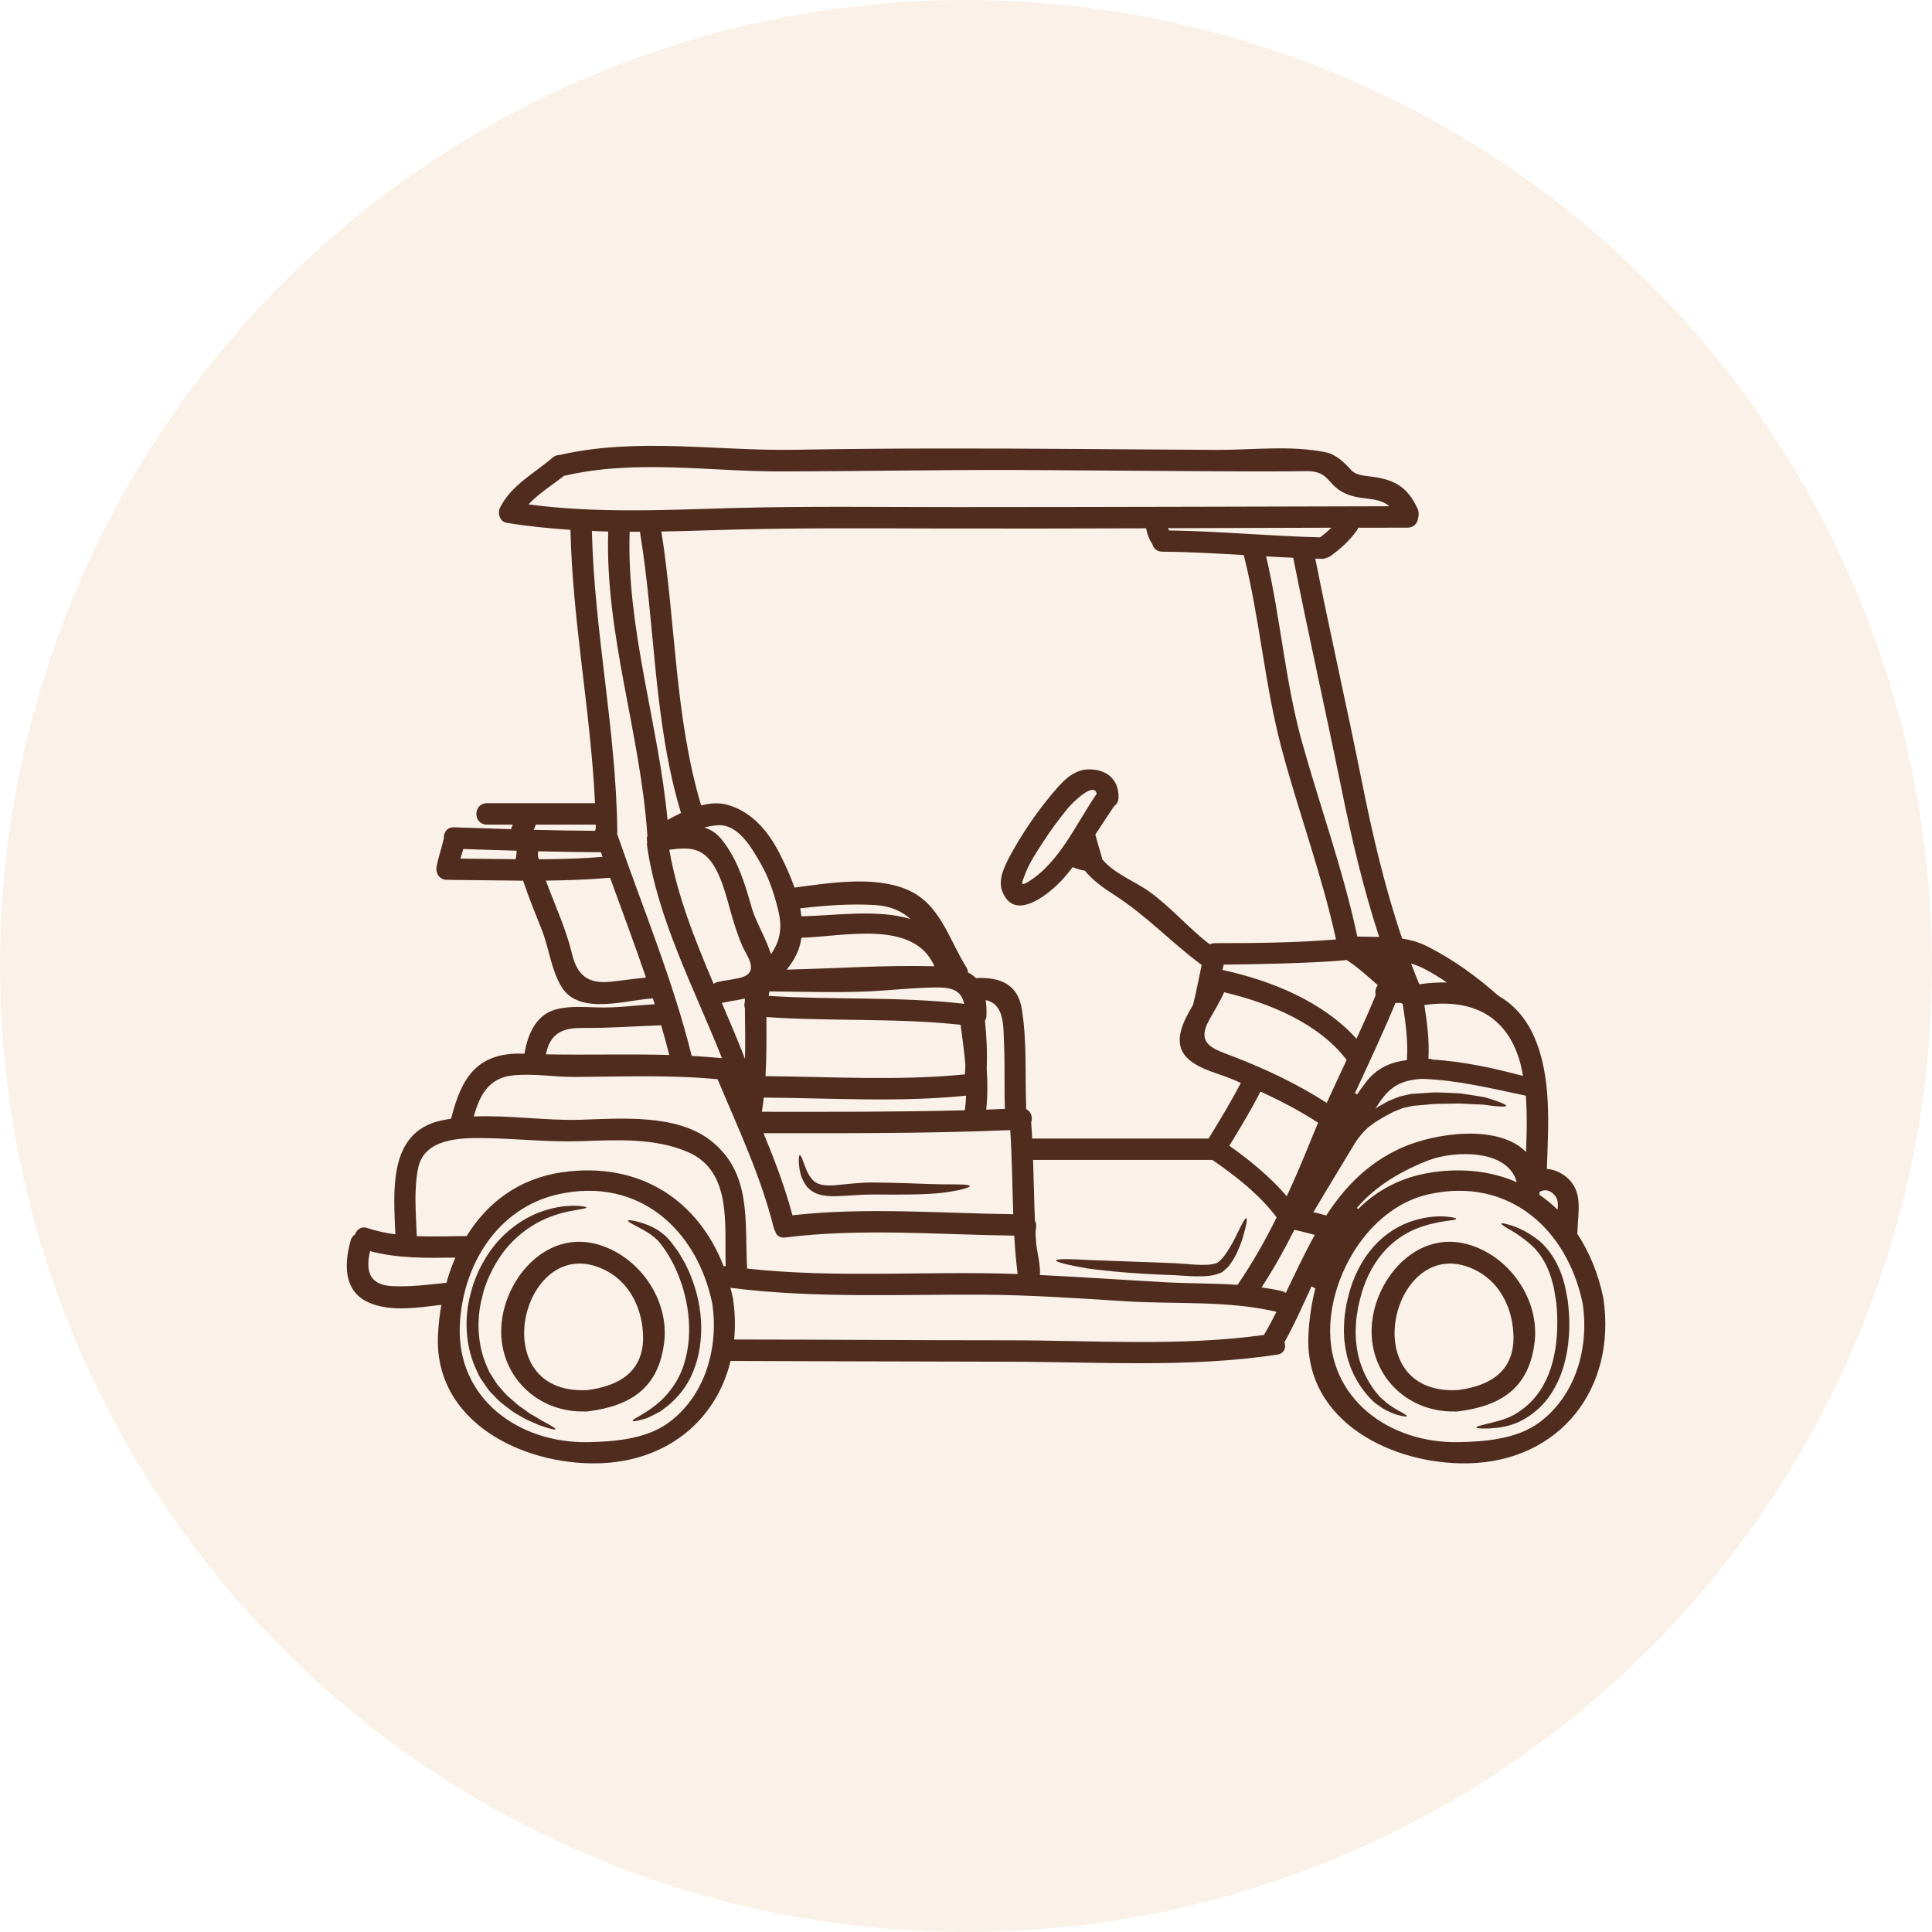
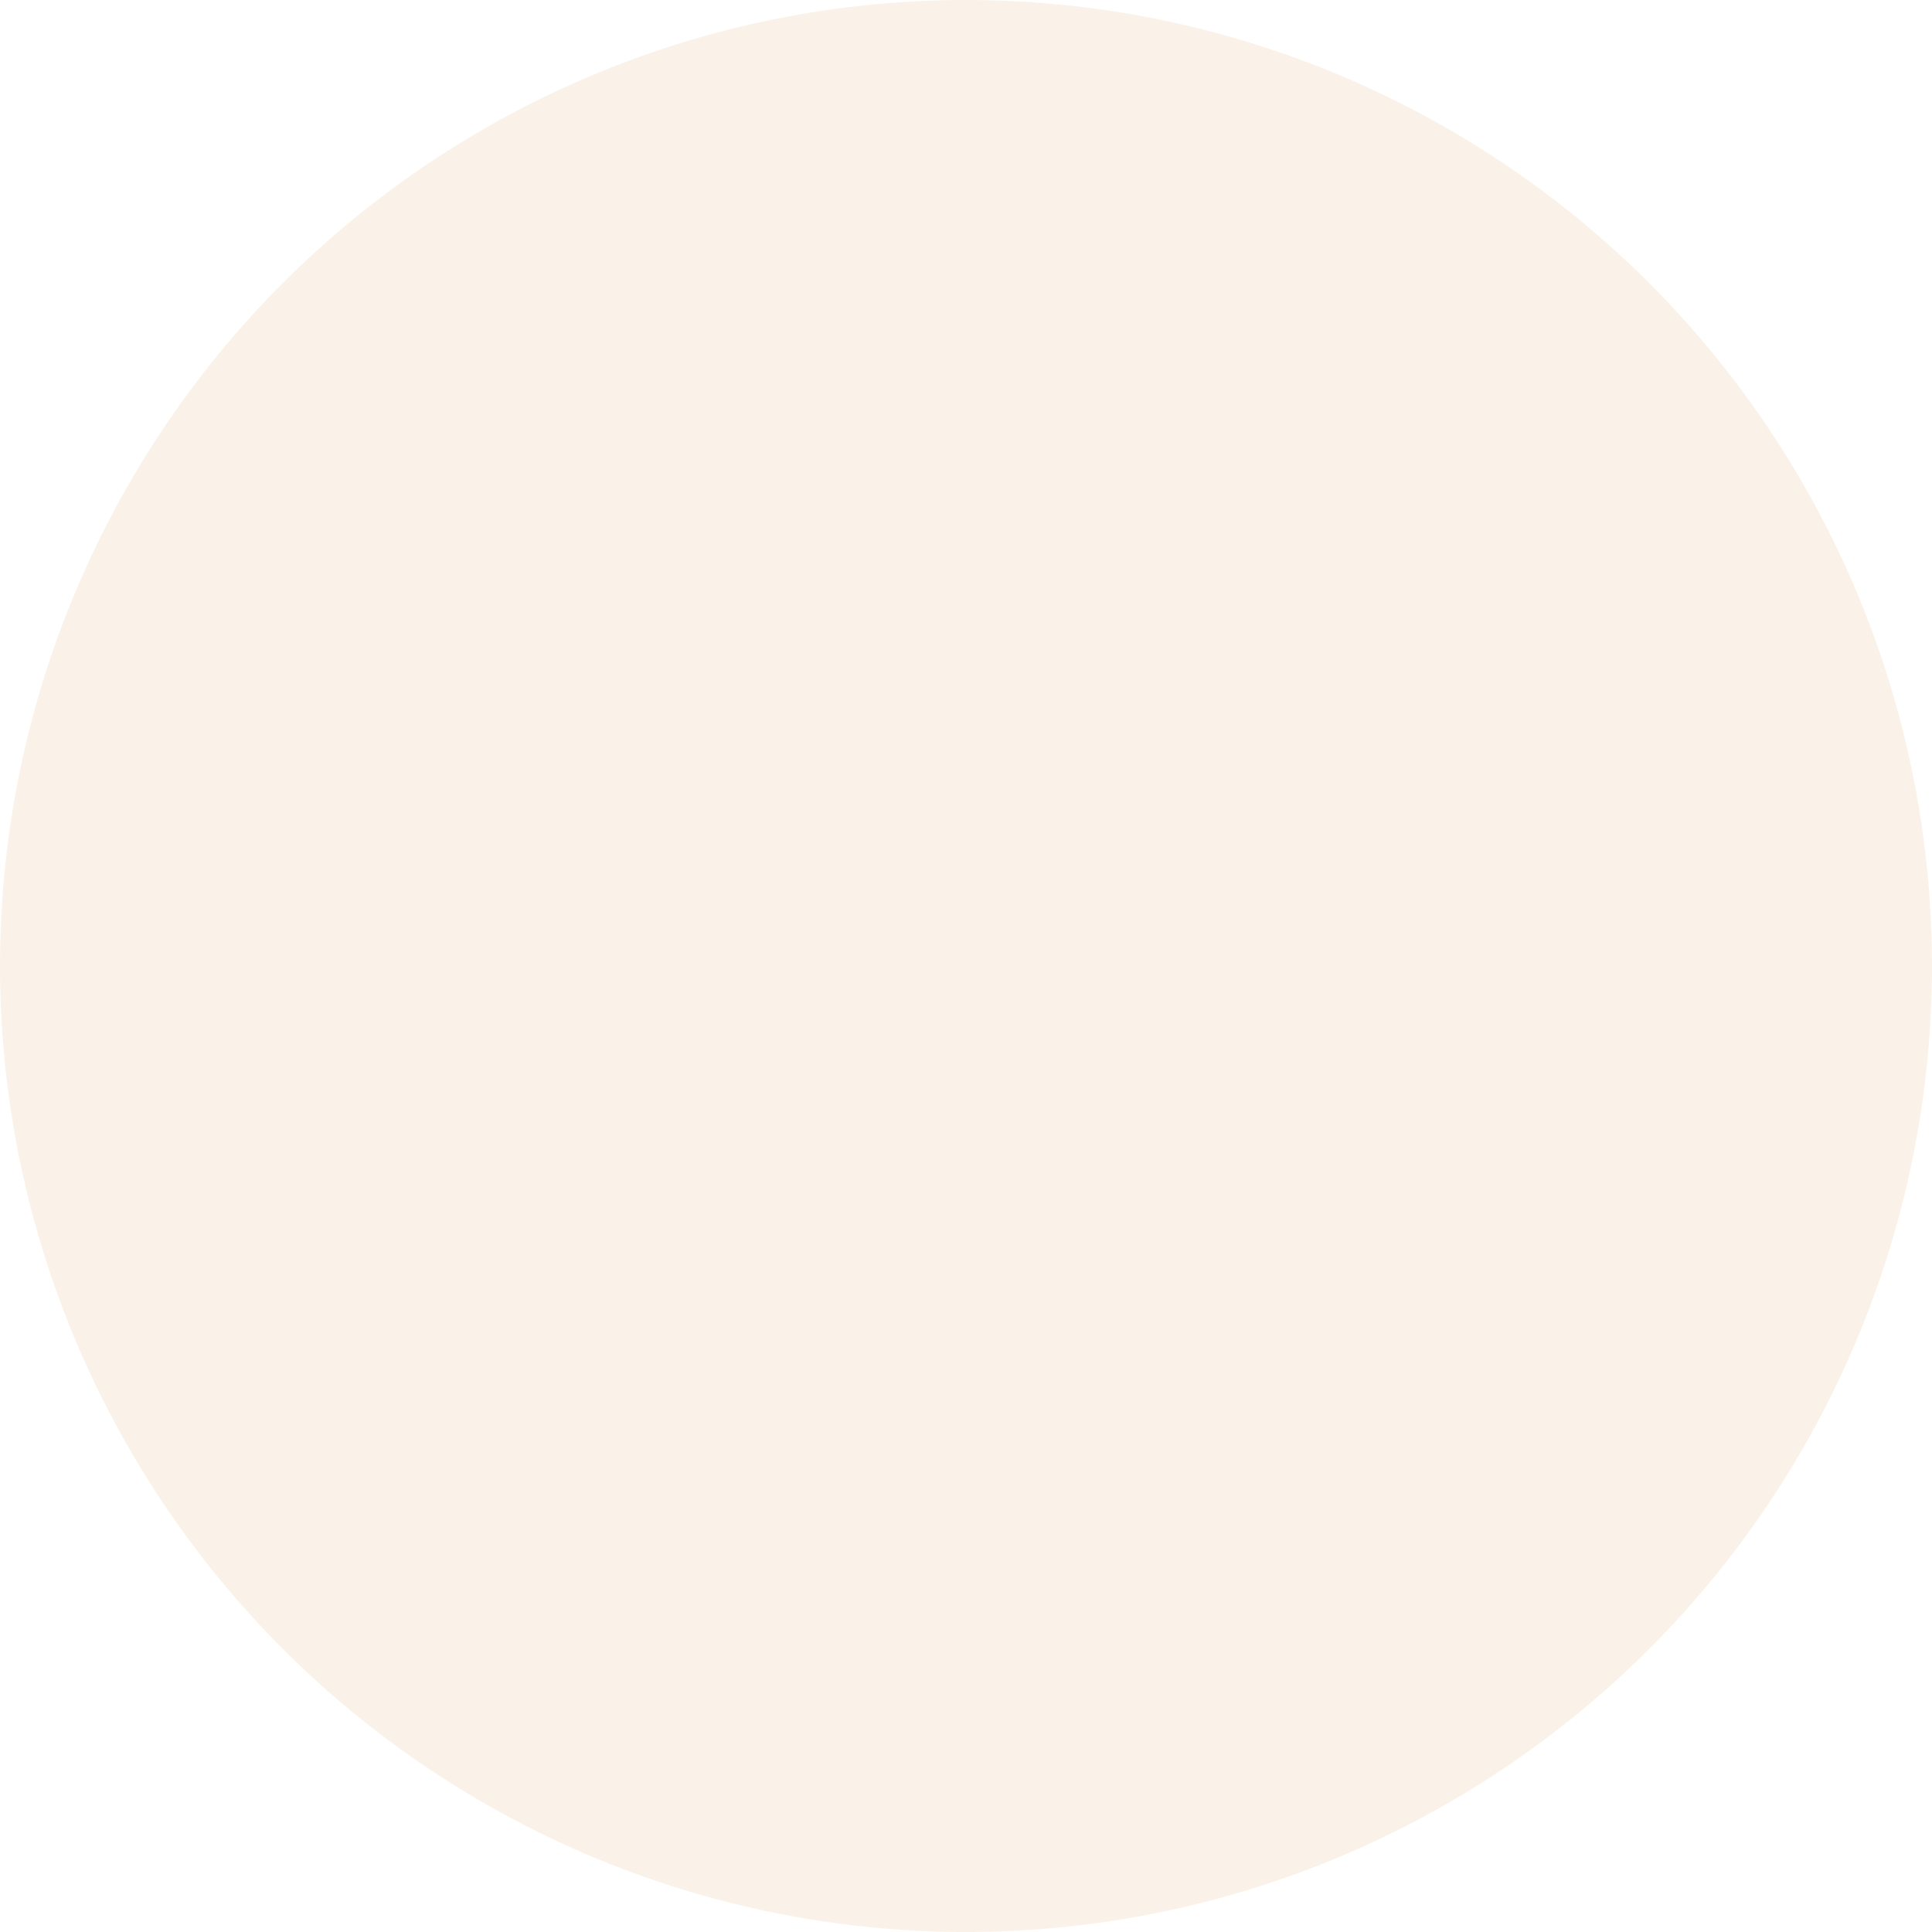
<svg xmlns="http://www.w3.org/2000/svg" width="78" height="78" viewBox="0 0 78 78" fill="none">
  <circle opacity="0.2" cx="39" cy="39" r="39" fill="#E8C190" />
  <g clip-path="url(#clip0_713_1910)">
-     <path d="M64.73 52.397C65.282 56.047 62.987 59.008 59.258 59.079C56.258 59.137 52.666 57.427 52.824 53.912C52.853 53.267 52.949 52.629 53.104 52.012C53.049 51.992 52.995 51.965 52.949 51.934C52.603 52.693 52.265 53.461 51.857 54.188C51.928 54.402 51.857 54.645 51.571 54.688C48.005 55.234 44.229 54.976 40.626 54.976C37.045 54.972 30.049 54.946 29.495 54.944C28.919 57.334 26.926 59.025 24.118 59.079C21.116 59.137 17.525 57.427 17.682 53.912C17.7 53.497 17.748 53.085 17.818 52.68C16.855 52.794 15.755 52.979 14.871 52.579C13.852 52.114 13.898 51.006 14.159 50.075C14.191 49.961 14.259 49.883 14.336 49.833C14.402 49.641 14.583 49.496 14.834 49.58C15.205 49.704 15.58 49.782 15.96 49.833C15.898 48.112 15.65 45.723 17.795 45.242C17.934 45.21 18.074 45.187 18.213 45.164C18.627 43.502 19.267 42.465 21.154 42.541C21.159 42.543 21.166 42.543 21.174 42.543C21.309 41.73 21.655 40.905 22.562 40.723C23.069 40.619 23.544 40.654 24.057 40.67C24.856 40.703 25.641 40.588 26.434 40.545C26.407 40.463 26.382 40.382 26.356 40.301C26.333 40.305 26.313 40.311 26.29 40.315C25.241 40.379 23.384 40.999 22.674 39.847C22.251 39.155 22.17 38.292 21.873 37.539C21.612 36.881 21.344 36.226 21.119 35.556C20.13 35.55 19.141 35.53 18.152 35.523C18.132 35.523 18.116 35.521 18.097 35.518C18.04 35.526 17.983 35.523 17.93 35.51C17.689 35.444 17.581 35.207 17.628 34.977C17.7 34.598 17.834 34.236 17.915 33.862C17.915 33.859 17.915 33.856 17.919 33.853C17.902 33.626 18.036 33.389 18.334 33.401C19.1 33.426 19.866 33.452 20.631 33.475C20.638 33.449 20.65 33.424 20.658 33.398C20.676 33.363 20.689 33.325 20.704 33.292H19.665C19.088 33.292 19.088 32.427 19.665 32.427H24.022C23.85 28.735 23.112 25.09 23.031 21.39C22.17 21.335 21.313 21.248 20.454 21.107C20.165 21.061 20.079 20.698 20.198 20.473C20.666 19.569 21.563 19.119 22.312 18.474C22.404 18.396 22.505 18.368 22.603 18.368C22.606 18.368 22.606 18.365 22.611 18.365C25.731 17.65 28.951 18.216 32.113 18.158C35.896 18.092 39.679 18.1 43.46 18.126C45.352 18.138 47.242 18.155 49.134 18.163C50.56 18.169 52.123 17.969 53.527 18.262C53.944 18.346 54.282 18.681 54.558 18.985C54.765 19.211 55.18 19.211 55.522 19.263C56.39 19.402 56.857 19.732 57.231 20.536C57.284 20.652 57.292 20.803 57.249 20.928C57.226 21.125 57.085 21.3 56.822 21.304C56.154 21.304 55.494 21.304 54.832 21.305C54.821 21.343 54.806 21.378 54.783 21.413C54.48 21.833 54.115 22.167 53.691 22.466C53.653 22.493 53.61 22.51 53.567 22.518C53.509 22.548 53.443 22.564 53.365 22.561C53.276 22.559 53.187 22.556 53.101 22.553C53.694 25.536 54.371 28.504 54.968 31.486C55.411 33.705 55.901 35.806 56.609 37.895C56.961 37.946 57.305 38.044 57.661 38.226C58.683 38.75 59.616 39.423 60.477 40.187V40.191C61.088 40.538 61.597 41.08 61.938 41.855C62.654 43.49 62.51 45.429 62.451 47.195C62.714 47.212 62.978 47.311 63.216 47.503C63.939 48.082 63.704 48.905 63.686 49.709C63.686 49.744 63.683 49.775 63.675 49.805C64.167 50.548 64.526 51.418 64.73 52.397ZM62.128 57.442C63.632 56.34 64.163 54.385 63.896 52.625C63.281 49.638 60.924 47.498 57.687 48.214C55.385 48.725 53.807 51.259 53.706 53.504C53.574 56.479 56.103 58.279 58.893 58.224C59.953 58.204 61.238 58.095 62.128 57.442ZM62.886 48.839C62.901 48.656 62.912 48.454 62.803 48.302C62.614 48.045 62.361 47.992 62.155 48.123C62.155 48.159 62.155 48.198 62.151 48.237C62.413 48.416 62.657 48.618 62.886 48.839ZM61.639 45.328C61.639 44.989 61.63 44.632 61.604 44.236C60.224 43.948 58.857 43.606 57.424 43.556C56.399 43.611 56.01 43.987 55.529 44.756C55.61 44.701 55.691 44.648 55.782 44.603C55.912 44.534 56.022 44.456 56.177 44.402C56.248 44.37 56.324 44.34 56.399 44.312C56.473 44.279 56.548 44.254 56.617 44.243L56.827 44.197L56.931 44.173L56.958 44.17L56.986 44.165H56.993L57.006 44.162L57.059 44.159C57.203 44.15 57.343 44.139 57.482 44.13C57.623 44.122 57.758 44.112 57.891 44.104C58.023 44.102 58.155 44.111 58.283 44.112C58.539 44.125 58.779 44.127 59.005 44.15C59.234 44.185 59.444 44.216 59.636 44.246C59.732 44.263 59.824 44.278 59.907 44.293C59.993 44.309 60.069 44.337 60.14 44.359C60.284 44.403 60.408 44.445 60.507 44.481C60.707 44.557 60.815 44.612 60.805 44.646C60.8 44.678 60.679 44.683 60.466 44.666C60.358 44.658 60.229 44.643 60.081 44.623C60.004 44.613 59.925 44.6 59.841 44.593C59.758 44.592 59.67 44.589 59.579 44.585C59.394 44.574 59.192 44.565 58.981 44.554C58.764 44.549 58.527 44.562 58.283 44.562C58.162 44.565 58.035 44.562 57.907 44.57C57.781 44.582 57.652 44.593 57.518 44.605C57.386 44.617 57.251 44.628 57.117 44.64L57.064 44.643L57.052 44.646L57.032 44.648L56.93 44.671L56.718 44.718C56.644 44.729 56.586 44.752 56.531 44.779L56.359 44.848C56.247 44.881 56.127 44.962 56.013 45.017C55.898 45.072 55.788 45.144 55.679 45.21C55.625 45.245 55.57 45.277 55.517 45.308C55.471 45.343 55.423 45.377 55.377 45.412C55.327 45.45 55.277 45.485 55.229 45.521C55.191 45.559 55.157 45.594 55.12 45.631C55.046 45.697 54.976 45.778 54.912 45.862C54.846 45.94 54.786 46.023 54.732 46.107C54.728 46.112 54.725 46.112 54.723 46.118C54.158 47.06 53.584 47.992 53.026 48.939C53.198 48.982 53.372 49.021 53.544 49.071C54.273 47.953 55.188 46.974 56.566 46.348C57.914 45.738 60.486 45.366 61.609 46.507C61.624 46.109 61.639 45.728 61.639 45.328ZM61.488 43.439C61.463 43.292 61.433 43.145 61.399 43.001C60.896 41.014 59.437 40.3 57.505 40.576C57.618 41.299 57.712 42.02 57.669 42.748H57.687C57.747 42.748 57.798 42.759 57.844 42.777C59.083 42.857 60.287 43.116 61.488 43.439ZM61.235 47.728C60.878 46.388 58.733 46.443 57.681 46.843C56.617 47.25 55.552 47.868 54.799 48.745C54.794 48.757 54.786 48.765 54.778 48.776C54.798 48.783 54.818 48.796 54.837 48.808C55.603 48.042 56.601 47.506 57.839 47.328C59.111 47.144 60.256 47.301 61.235 47.728ZM57.3 39.737C57.677 39.683 58.053 39.656 58.418 39.666C58.124 39.468 57.824 39.279 57.514 39.119C57.327 39.023 57.148 38.957 56.969 38.899C57.074 39.178 57.184 39.458 57.3 39.737ZM56.799 42.799C56.854 42.04 56.748 41.291 56.632 40.536C56.609 40.521 56.586 40.507 56.566 40.492H56.338C55.831 41.719 55.261 42.923 54.702 44.137C54.733 44.15 54.763 44.165 54.791 44.18C54.904 44.021 55.016 43.862 55.132 43.71C55.587 43.108 56.151 42.883 56.799 42.799ZM56.073 20.439C56.08 20.439 56.084 20.439 56.091 20.435C55.56 19.995 54.864 20.255 54.158 19.842C53.584 19.508 53.62 19.008 52.732 19.021C52.098 19.03 51.467 19.033 50.833 19.033C47.619 19.025 44.404 18.99 41.19 18.975C37.975 18.963 34.761 19.028 31.546 19.033C28.648 19.039 25.699 18.543 22.838 19.197C22.82 19.203 22.796 19.203 22.775 19.207C22.295 19.589 21.749 19.918 21.336 20.364C24.115 20.733 26.915 20.586 29.712 20.508C32.667 20.43 35.631 20.473 38.587 20.473C43.754 20.473 53.337 20.447 56.073 20.439ZM55.54 40.176C55.509 40.037 55.535 39.885 55.626 39.775C55.218 39.418 54.821 39.049 54.363 38.755C54.348 38.758 54.333 38.765 54.32 38.765C52.91 38.899 50.347 38.934 49.406 38.944C49.387 39.015 49.371 39.087 49.353 39.158C51.326 39.589 53.4 40.429 54.765 41.936C55.036 41.353 55.299 40.766 55.54 40.176ZM54.798 37.811C55.097 37.822 55.393 37.819 55.681 37.825C55.028 35.834 54.561 33.828 54.133 31.716C53.509 28.647 52.818 25.593 52.212 22.518C51.849 22.501 51.481 22.485 51.116 22.462C51.703 24.952 51.882 27.516 52.573 29.987C53.306 32.6 54.234 35.154 54.798 37.811ZM53.565 44.527C53.827 43.947 54.098 43.368 54.368 42.791C53.236 41.307 51.237 40.49 49.422 40.06C49.249 40.452 49.025 40.809 48.814 41.186C48.269 42.18 49.014 42.356 49.822 42.667C51.121 43.168 52.394 43.773 53.565 44.527ZM53.291 21.694C53.451 21.58 53.607 21.449 53.749 21.305C51.543 21.31 49.344 21.32 47.158 21.325C47.161 21.335 47.165 21.343 47.168 21.355C47.169 21.36 47.176 21.37 47.184 21.39C47.191 21.398 47.193 21.406 47.199 21.415C49.232 21.446 51.256 21.643 53.291 21.694ZM52.985 45.879C53.059 45.695 53.139 45.51 53.216 45.328C52.472 44.842 51.69 44.436 50.888 44.069C50.509 44.818 50.071 45.54 49.631 46.256C50.477 46.856 51.276 47.513 51.951 48.295C52.317 47.503 52.657 46.697 52.985 45.879ZM53.939 37.928C53.369 35.31 52.429 32.804 51.741 30.217C51.056 27.643 50.863 24.984 50.214 22.409C49.116 22.346 48.02 22.281 46.92 22.273C46.696 22.271 46.564 22.129 46.521 21.962C46.519 21.959 46.513 21.957 46.511 21.95C46.389 21.76 46.311 21.549 46.271 21.329C43.526 21.337 40.783 21.343 38.033 21.337C34.905 21.329 31.759 21.304 28.633 21.41C27.988 21.429 27.347 21.449 26.701 21.459C27.284 25.139 27.237 28.927 28.306 32.516C28.675 32.422 29.045 32.395 29.397 32.5C30.365 32.784 31.013 33.561 31.465 34.441C31.688 34.875 31.907 35.348 32.077 35.834C33.473 35.65 35.259 35.354 36.589 35.902C37.952 36.463 38.289 37.888 39.012 39.049C39.058 39.12 39.075 39.193 39.078 39.259C39.206 39.322 39.311 39.4 39.407 39.493C39.427 39.489 39.445 39.484 39.469 39.484C40.387 39.458 41.091 39.737 41.253 40.738C41.47 42.079 41.377 43.427 41.432 44.779C41.634 44.873 41.7 45.121 41.63 45.323C41.649 45.536 41.66 45.751 41.672 45.965H48.794C49.247 45.225 49.698 44.488 50.095 43.719C49.985 43.669 49.872 43.621 49.76 43.575C49.201 43.341 48.483 43.188 48.016 42.791C47.29 42.172 47.72 41.329 48.17 40.561C48.302 40.029 48.4 39.488 48.516 38.952C48.501 38.944 48.483 38.934 48.466 38.922C47.269 38.027 46.273 36.96 45.009 36.145C44.571 35.864 44.12 35.55 43.8 35.154C43.63 35.123 43.468 35.076 43.309 35.009C43.188 35.164 43.066 35.316 42.934 35.465C42.423 36.036 40.949 37.304 40.456 35.961C40.262 35.434 40.663 34.752 40.911 34.311C41.349 33.538 41.855 32.799 42.423 32.116C42.815 31.646 43.269 31.074 43.944 31.062C44.667 31.047 45.183 31.464 45.157 32.212C45.152 32.364 45.082 32.473 44.983 32.543C44.722 32.923 44.472 33.312 44.22 33.697C44.229 33.715 44.237 33.735 44.24 33.752C44.313 34.058 44.416 34.35 44.493 34.653C44.497 34.665 44.493 34.676 44.497 34.688C44.955 35.255 45.871 35.616 46.384 35.985C47.269 36.618 47.977 37.465 48.84 38.125C48.898 38.098 48.964 38.082 49.045 38.078C50.653 38.078 52.308 38.064 53.939 37.928ZM53.082 49.856C52.81 49.782 52.537 49.713 52.257 49.65C51.859 50.447 51.422 51.224 50.932 51.977C51.209 52.015 51.481 52.06 51.753 52.127C51.816 52.141 51.867 52.167 51.911 52.199C52.294 51.403 52.662 50.609 53.082 49.856ZM51.536 52.961C51.531 52.959 51.528 52.959 51.523 52.959C49.596 52.498 47.421 52.66 45.448 52.536C43.518 52.415 41.586 52.28 39.649 52.27C36.255 52.253 32.859 52.423 29.487 51.992C29.525 52.124 29.558 52.256 29.588 52.397C29.677 52.976 29.692 53.54 29.639 54.079C33.324 54.082 36.958 54.111 40.628 54.111C44.045 54.109 47.636 54.37 51.03 53.895C51.209 53.59 51.376 53.275 51.536 52.961ZM49.963 51.873C50.56 50.999 51.076 50.088 51.543 49.15C50.84 48.221 49.904 47.49 48.948 46.83H41.708C41.738 47.647 41.749 48.465 41.782 49.281C41.827 49.364 41.847 49.461 41.829 49.572C41.816 49.646 41.809 49.719 41.806 49.79C41.816 49.949 41.827 50.11 41.839 50.268C41.893 50.645 41.994 51.026 41.988 51.403C41.988 51.429 41.983 51.453 41.979 51.476C43.67 51.557 45.358 51.674 47.045 51.768C48.005 51.821 48.994 51.807 49.963 51.873ZM44.278 32.046C44.159 31.52 43.246 32.473 43.137 32.602C42.775 33.037 42.437 33.495 42.128 33.972C41.852 34.397 41.544 34.85 41.372 35.331C41.3 35.533 41.149 35.806 41.45 35.636C42.753 34.886 43.445 33.246 44.278 32.046ZM41.084 51.436C41.02 50.92 40.977 50.404 40.949 49.885C37.858 49.848 34.766 49.577 31.69 49.962C31.468 49.989 31.339 49.865 31.296 49.708C31.273 49.666 31.25 49.623 31.238 49.572C30.717 47.483 29.801 45.55 28.971 43.571C27.047 43.389 25.125 43.467 23.193 43.479C22.39 43.482 21.554 43.338 20.754 43.411C19.717 43.5 19.361 44.236 19.128 45.075C20.56 45.015 22.044 45.253 23.461 45.207C25.079 45.156 27.292 44.972 28.671 46.031C30.365 47.334 30.059 49.297 30.163 51.216C33.79 51.615 37.446 51.3 41.084 51.436ZM40.908 49.021C40.868 47.89 40.858 46.755 40.787 45.626C37.457 45.766 34.067 45.751 30.826 45.75C31.275 46.833 31.688 47.925 31.993 49.064C34.956 48.733 37.935 48.983 40.908 49.021ZM39.816 44.799C40.069 44.79 40.32 44.779 40.572 44.767C40.539 43.925 40.573 43.085 40.539 42.24C40.504 41.439 40.573 40.545 39.796 40.377C39.821 40.561 39.834 40.763 39.827 40.996C39.824 41.084 39.801 41.152 39.765 41.213C39.834 41.858 39.862 42.495 39.836 43.136C39.874 43.689 39.874 44.243 39.816 44.799ZM38.953 44.825C38.981 44.628 38.996 44.43 39.004 44.235C36.288 44.511 33.561 44.332 30.835 44.312C30.815 44.503 30.788 44.694 30.76 44.885C33.433 44.888 36.199 44.896 38.953 44.825ZM38.954 43.376C38.964 43.246 38.972 43.116 38.974 42.989C38.929 42.448 38.852 41.909 38.782 41.373C36.179 41.092 33.554 41.241 30.942 41.062C30.947 41.861 30.952 42.655 30.906 43.447C33.592 43.47 36.278 43.641 38.954 43.376ZM38.926 40.526C38.777 39.818 38.177 39.85 37.365 39.878C36.821 39.899 36.276 39.943 35.729 39.985C34.184 40.103 32.614 40.037 31.063 40.025C31.055 40.086 31.045 40.146 31.033 40.207C33.663 40.377 36.304 40.224 38.926 40.526ZM37.704 39.011C37.714 39.011 37.719 39.011 37.727 39.015C36.907 37.114 34.106 37.806 32.355 37.86C32.284 38.375 32.067 38.762 31.759 39.147C33.738 39.101 35.737 38.957 37.704 39.011ZM36.759 37.103C36.402 36.785 35.951 36.572 35.299 36.537C34.297 36.482 33.301 36.555 32.307 36.673C32.327 36.782 32.342 36.889 32.353 36.995C33.724 36.964 35.438 36.699 36.759 37.103ZM31.126 38.525C31.488 37.997 31.601 37.468 31.414 36.726C31.255 36.085 31.048 35.452 30.719 34.878C30.373 34.279 29.824 33.26 28.971 33.317C28.787 33.332 28.608 33.363 28.433 33.409C28.695 33.49 28.938 33.639 29.144 33.902C29.798 34.723 30.081 35.705 30.365 36.699C30.516 37.212 30.927 37.885 31.126 38.525ZM30.077 42.748C30.095 42.071 30.082 41.391 30.074 40.712C30.046 40.619 30.046 40.518 30.072 40.429V40.315C29.778 40.379 29.475 40.417 29.212 40.478C29.187 40.483 29.164 40.483 29.141 40.487C29.464 41.241 29.784 41.993 30.077 42.748ZM29.95 39.455C30.686 39.233 30.119 38.537 29.976 38.207C29.798 37.791 29.659 37.367 29.533 36.929C29.358 36.319 29.204 35.657 28.903 35.091C28.422 34.205 27.863 34.193 27.021 34.306C27.343 36.16 28.056 37.949 28.812 39.723C28.86 39.686 28.913 39.66 28.982 39.643C29.303 39.57 29.639 39.55 29.95 39.455ZM29.216 51.123C29.242 51.118 29.268 51.115 29.297 51.112C29.245 49.468 29.568 47.281 27.77 46.51C26.43 45.933 24.89 46.023 23.461 46.072C22.13 46.118 20.84 45.963 19.512 45.948C18.559 45.937 17.112 45.963 16.877 47.179C16.701 48.085 16.796 48.995 16.827 49.908C17.492 49.934 18.167 49.906 18.84 49.903C19.662 48.57 20.932 47.581 22.697 47.328C25.831 46.876 28.188 48.465 29.216 51.123ZM26.986 57.442C28.489 56.34 29.02 54.385 28.756 52.625C28.139 49.638 25.783 47.498 22.545 48.214C20.089 48.76 18.673 51.069 18.564 53.504C18.432 56.479 20.96 58.279 23.752 58.224C24.811 58.204 26.096 58.095 26.986 57.442ZM27.925 42.63C28.334 42.653 28.741 42.682 29.148 42.721C28.03 39.908 26.553 37.122 26.126 34.162C26.116 34.104 26.119 34.049 26.131 33.996C26.108 33.91 26.108 33.821 26.137 33.743C25.863 29.607 24.421 25.629 24.555 21.459C24.336 21.456 24.115 21.444 23.896 21.434C23.991 25.505 24.879 29.506 24.922 33.58C24.922 33.608 24.918 33.638 24.914 33.662C25.941 36.644 27.168 39.562 27.925 42.63ZM26.95 33.103C27.122 33.009 27.307 32.911 27.494 32.822C26.379 29.135 26.46 25.247 25.835 21.468C25.696 21.469 25.557 21.469 25.42 21.469C25.292 25.416 26.584 29.202 26.95 33.103ZM27.021 42.592C26.918 42.192 26.807 41.792 26.693 41.393C25.633 41.429 24.601 41.512 23.541 41.501C22.671 41.489 22.203 41.745 22.041 42.566C23.699 42.599 25.362 42.546 27.021 42.592ZM26.08 39.468C25.621 38.117 25.117 36.78 24.631 35.437C23.767 35.511 22.902 35.543 22.037 35.553C22.401 36.535 22.848 37.488 23.092 38.505C23.303 39.38 23.744 39.726 24.636 39.636C25.117 39.589 25.598 39.511 26.08 39.468ZM24.328 34.595C24.305 34.532 24.285 34.469 24.262 34.407C23.418 34.403 22.571 34.388 21.726 34.369C21.721 34.431 21.718 34.496 21.718 34.564C21.73 34.608 21.744 34.648 21.756 34.691C22.614 34.688 23.473 34.663 24.328 34.595ZM24.053 33.456C24.053 33.401 24.052 33.346 24.052 33.292H21.637C21.609 33.361 21.577 33.432 21.549 33.502C22.373 33.522 23.198 33.537 24.022 33.542C24.029 33.51 24.04 33.482 24.053 33.456ZM20.863 34.345C20.143 34.326 19.422 34.302 18.703 34.276C18.671 34.407 18.625 34.536 18.59 34.663C19.341 34.671 20.086 34.683 20.836 34.688C20.836 34.68 20.817 34.671 20.817 34.66V34.645C20.817 34.637 20.835 34.628 20.835 34.622C20.836 34.531 20.858 34.438 20.863 34.345ZM18.023 51.79C18.121 51.438 18.241 51.099 18.385 50.773C17.224 50.789 16.066 50.812 14.94 50.511C14.763 51.279 14.88 51.876 15.831 51.924C16.563 51.962 17.294 51.864 18.023 51.79Z" fill="#4F2C1E" />
+     <path d="M64.73 52.397C65.282 56.047 62.987 59.008 59.258 59.079C56.258 59.137 52.666 57.427 52.824 53.912C52.853 53.267 52.949 52.629 53.104 52.012C53.049 51.992 52.995 51.965 52.949 51.934C52.603 52.693 52.265 53.461 51.857 54.188C51.928 54.402 51.857 54.645 51.571 54.688C48.005 55.234 44.229 54.976 40.626 54.976C37.045 54.972 30.049 54.946 29.495 54.944C28.919 57.334 26.926 59.025 24.118 59.079C21.116 59.137 17.525 57.427 17.682 53.912C17.7 53.497 17.748 53.085 17.818 52.68C16.855 52.794 15.755 52.979 14.871 52.579C13.852 52.114 13.898 51.006 14.159 50.075C14.191 49.961 14.259 49.883 14.336 49.833C14.402 49.641 14.583 49.496 14.834 49.58C15.205 49.704 15.58 49.782 15.96 49.833C15.898 48.112 15.65 45.723 17.795 45.242C17.934 45.21 18.074 45.187 18.213 45.164C18.627 43.502 19.267 42.465 21.154 42.541C21.159 42.543 21.166 42.543 21.174 42.543C21.309 41.73 21.655 40.905 22.562 40.723C23.069 40.619 23.544 40.654 24.057 40.67C24.856 40.703 25.641 40.588 26.434 40.545C26.407 40.463 26.382 40.382 26.356 40.301C26.333 40.305 26.313 40.311 26.29 40.315C25.241 40.379 23.384 40.999 22.674 39.847C22.251 39.155 22.17 38.292 21.873 37.539C21.612 36.881 21.344 36.226 21.119 35.556C20.13 35.55 19.141 35.53 18.152 35.523C18.132 35.523 18.116 35.521 18.097 35.518C18.04 35.526 17.983 35.523 17.93 35.51C17.689 35.444 17.581 35.207 17.628 34.977C17.7 34.598 17.834 34.236 17.915 33.862C17.915 33.859 17.915 33.856 17.919 33.853C17.902 33.626 18.036 33.389 18.334 33.401C19.1 33.426 19.866 33.452 20.631 33.475C20.638 33.449 20.65 33.424 20.658 33.398C20.676 33.363 20.689 33.325 20.704 33.292H19.665C19.088 33.292 19.088 32.427 19.665 32.427H24.022C23.85 28.735 23.112 25.09 23.031 21.39C22.17 21.335 21.313 21.248 20.454 21.107C20.165 21.061 20.079 20.698 20.198 20.473C20.666 19.569 21.563 19.119 22.312 18.474C22.404 18.396 22.505 18.368 22.603 18.368C22.606 18.368 22.606 18.365 22.611 18.365C25.731 17.65 28.951 18.216 32.113 18.158C35.896 18.092 39.679 18.1 43.46 18.126C45.352 18.138 47.242 18.155 49.134 18.163C50.56 18.169 52.123 17.969 53.527 18.262C53.944 18.346 54.282 18.681 54.558 18.985C54.765 19.211 55.18 19.211 55.522 19.263C56.39 19.402 56.857 19.732 57.231 20.536C57.284 20.652 57.292 20.803 57.249 20.928C57.226 21.125 57.085 21.3 56.822 21.304C56.154 21.304 55.494 21.304 54.832 21.305C54.821 21.343 54.806 21.378 54.783 21.413C54.48 21.833 54.115 22.167 53.691 22.466C53.653 22.493 53.61 22.51 53.567 22.518C53.509 22.548 53.443 22.564 53.365 22.561C53.276 22.559 53.187 22.556 53.101 22.553C53.694 25.536 54.371 28.504 54.968 31.486C55.411 33.705 55.901 35.806 56.609 37.895C56.961 37.946 57.305 38.044 57.661 38.226C58.683 38.75 59.616 39.423 60.477 40.187V40.191C61.088 40.538 61.597 41.08 61.938 41.855C62.654 43.49 62.51 45.429 62.451 47.195C62.714 47.212 62.978 47.311 63.216 47.503C63.939 48.082 63.704 48.905 63.686 49.709C63.686 49.744 63.683 49.775 63.675 49.805C64.167 50.548 64.526 51.418 64.73 52.397ZM62.128 57.442C63.632 56.34 64.163 54.385 63.896 52.625C63.281 49.638 60.924 47.498 57.687 48.214C55.385 48.725 53.807 51.259 53.706 53.504C53.574 56.479 56.103 58.279 58.893 58.224C59.953 58.204 61.238 58.095 62.128 57.442ZM62.886 48.839C62.901 48.656 62.912 48.454 62.803 48.302C62.614 48.045 62.361 47.992 62.155 48.123C62.155 48.159 62.155 48.198 62.151 48.237C62.413 48.416 62.657 48.618 62.886 48.839ZM61.639 45.328C61.639 44.989 61.63 44.632 61.604 44.236C60.224 43.948 58.857 43.606 57.424 43.556C56.399 43.611 56.01 43.987 55.529 44.756C55.61 44.701 55.691 44.648 55.782 44.603C55.912 44.534 56.022 44.456 56.177 44.402C56.248 44.37 56.324 44.34 56.399 44.312C56.473 44.279 56.548 44.254 56.617 44.243L56.827 44.197L56.931 44.173L56.958 44.17L56.986 44.165H56.993L57.006 44.162L57.059 44.159C57.203 44.15 57.343 44.139 57.482 44.13C57.623 44.122 57.758 44.112 57.891 44.104C58.023 44.102 58.155 44.111 58.283 44.112C58.539 44.125 58.779 44.127 59.005 44.15C59.234 44.185 59.444 44.216 59.636 44.246C59.732 44.263 59.824 44.278 59.907 44.293C59.993 44.309 60.069 44.337 60.14 44.359C60.284 44.403 60.408 44.445 60.507 44.481C60.707 44.557 60.815 44.612 60.805 44.646C60.8 44.678 60.679 44.683 60.466 44.666C60.358 44.658 60.229 44.643 60.081 44.623C60.004 44.613 59.925 44.6 59.841 44.593C59.758 44.592 59.67 44.589 59.579 44.585C59.394 44.574 59.192 44.565 58.981 44.554C58.764 44.549 58.527 44.562 58.283 44.562C58.162 44.565 58.035 44.562 57.907 44.57C57.781 44.582 57.652 44.593 57.518 44.605C57.386 44.617 57.251 44.628 57.117 44.64L57.064 44.643L57.052 44.646L57.032 44.648L56.93 44.671L56.718 44.718C56.644 44.729 56.586 44.752 56.531 44.779L56.359 44.848C56.247 44.881 56.127 44.962 56.013 45.017C55.898 45.072 55.788 45.144 55.679 45.21C55.625 45.245 55.57 45.277 55.517 45.308C55.471 45.343 55.423 45.377 55.377 45.412C55.327 45.45 55.277 45.485 55.229 45.521C55.191 45.559 55.157 45.594 55.12 45.631C55.046 45.697 54.976 45.778 54.912 45.862C54.846 45.94 54.786 46.023 54.732 46.107C54.728 46.112 54.725 46.112 54.723 46.118C54.158 47.06 53.584 47.992 53.026 48.939C53.198 48.982 53.372 49.021 53.544 49.071C54.273 47.953 55.188 46.974 56.566 46.348C57.914 45.738 60.486 45.366 61.609 46.507C61.624 46.109 61.639 45.728 61.639 45.328ZM61.488 43.439C61.463 43.292 61.433 43.145 61.399 43.001C60.896 41.014 59.437 40.3 57.505 40.576C57.618 41.299 57.712 42.02 57.669 42.748H57.687C57.747 42.748 57.798 42.759 57.844 42.777C59.083 42.857 60.287 43.116 61.488 43.439ZM61.235 47.728C60.878 46.388 58.733 46.443 57.681 46.843C56.617 47.25 55.552 47.868 54.799 48.745C54.794 48.757 54.786 48.765 54.778 48.776C54.798 48.783 54.818 48.796 54.837 48.808C55.603 48.042 56.601 47.506 57.839 47.328C59.111 47.144 60.256 47.301 61.235 47.728ZM57.3 39.737C57.677 39.683 58.053 39.656 58.418 39.666C58.124 39.468 57.824 39.279 57.514 39.119C57.327 39.023 57.148 38.957 56.969 38.899C57.074 39.178 57.184 39.458 57.3 39.737ZM56.799 42.799C56.854 42.04 56.748 41.291 56.632 40.536C56.609 40.521 56.586 40.507 56.566 40.492H56.338C55.831 41.719 55.261 42.923 54.702 44.137C54.733 44.15 54.763 44.165 54.791 44.18C54.904 44.021 55.016 43.862 55.132 43.71C55.587 43.108 56.151 42.883 56.799 42.799ZM56.073 20.439C56.08 20.439 56.084 20.439 56.091 20.435C55.56 19.995 54.864 20.255 54.158 19.842C53.584 19.508 53.62 19.008 52.732 19.021C52.098 19.03 51.467 19.033 50.833 19.033C47.619 19.025 44.404 18.99 41.19 18.975C37.975 18.963 34.761 19.028 31.546 19.033C28.648 19.039 25.699 18.543 22.838 19.197C22.82 19.203 22.796 19.203 22.775 19.207C22.295 19.589 21.749 19.918 21.336 20.364C24.115 20.733 26.915 20.586 29.712 20.508C32.667 20.43 35.631 20.473 38.587 20.473C43.754 20.473 53.337 20.447 56.073 20.439ZM55.54 40.176C55.509 40.037 55.535 39.885 55.626 39.775C55.218 39.418 54.821 39.049 54.363 38.755C54.348 38.758 54.333 38.765 54.32 38.765C52.91 38.899 50.347 38.934 49.406 38.944C49.387 39.015 49.371 39.087 49.353 39.158C51.326 39.589 53.4 40.429 54.765 41.936C55.036 41.353 55.299 40.766 55.54 40.176ZM54.798 37.811C55.097 37.822 55.393 37.819 55.681 37.825C55.028 35.834 54.561 33.828 54.133 31.716C53.509 28.647 52.818 25.593 52.212 22.518C51.849 22.501 51.481 22.485 51.116 22.462C51.703 24.952 51.882 27.516 52.573 29.987C53.306 32.6 54.234 35.154 54.798 37.811ZM53.565 44.527C53.827 43.947 54.098 43.368 54.368 42.791C53.236 41.307 51.237 40.49 49.422 40.06C49.249 40.452 49.025 40.809 48.814 41.186C48.269 42.18 49.014 42.356 49.822 42.667C51.121 43.168 52.394 43.773 53.565 44.527ZM53.291 21.694C53.451 21.58 53.607 21.449 53.749 21.305C51.543 21.31 49.344 21.32 47.158 21.325C47.161 21.335 47.165 21.343 47.168 21.355C47.169 21.36 47.176 21.37 47.184 21.39C47.191 21.398 47.193 21.406 47.199 21.415C49.232 21.446 51.256 21.643 53.291 21.694ZM52.985 45.879C53.059 45.695 53.139 45.51 53.216 45.328C52.472 44.842 51.69 44.436 50.888 44.069C50.509 44.818 50.071 45.54 49.631 46.256C50.477 46.856 51.276 47.513 51.951 48.295C52.317 47.503 52.657 46.697 52.985 45.879ZM53.939 37.928C53.369 35.31 52.429 32.804 51.741 30.217C51.056 27.643 50.863 24.984 50.214 22.409C49.116 22.346 48.02 22.281 46.92 22.273C46.696 22.271 46.564 22.129 46.521 21.962C46.519 21.959 46.513 21.957 46.511 21.95C46.389 21.76 46.311 21.549 46.271 21.329C43.526 21.337 40.783 21.343 38.033 21.337C34.905 21.329 31.759 21.304 28.633 21.41C27.988 21.429 27.347 21.449 26.701 21.459C27.284 25.139 27.237 28.927 28.306 32.516C28.675 32.422 29.045 32.395 29.397 32.5C30.365 32.784 31.013 33.561 31.465 34.441C31.688 34.875 31.907 35.348 32.077 35.834C33.473 35.65 35.259 35.354 36.589 35.902C37.952 36.463 38.289 37.888 39.012 39.049C39.058 39.12 39.075 39.193 39.078 39.259C39.206 39.322 39.311 39.4 39.407 39.493C39.427 39.489 39.445 39.484 39.469 39.484C40.387 39.458 41.091 39.737 41.253 40.738C41.47 42.079 41.377 43.427 41.432 44.779C41.634 44.873 41.7 45.121 41.63 45.323C41.649 45.536 41.66 45.751 41.672 45.965H48.794C49.247 45.225 49.698 44.488 50.095 43.719C49.985 43.669 49.872 43.621 49.76 43.575C49.201 43.341 48.483 43.188 48.016 42.791C47.29 42.172 47.72 41.329 48.17 40.561C48.302 40.029 48.4 39.488 48.516 38.952C48.501 38.944 48.483 38.934 48.466 38.922C47.269 38.027 46.273 36.96 45.009 36.145C44.571 35.864 44.12 35.55 43.8 35.154C43.63 35.123 43.468 35.076 43.309 35.009C43.188 35.164 43.066 35.316 42.934 35.465C42.423 36.036 40.949 37.304 40.456 35.961C40.262 35.434 40.663 34.752 40.911 34.311C41.349 33.538 41.855 32.799 42.423 32.116C42.815 31.646 43.269 31.074 43.944 31.062C44.667 31.047 45.183 31.464 45.157 32.212C45.152 32.364 45.082 32.473 44.983 32.543C44.722 32.923 44.472 33.312 44.22 33.697C44.229 33.715 44.237 33.735 44.24 33.752C44.313 34.058 44.416 34.35 44.493 34.653C44.497 34.665 44.493 34.676 44.497 34.688C44.955 35.255 45.871 35.616 46.384 35.985C47.269 36.618 47.977 37.465 48.84 38.125C48.898 38.098 48.964 38.082 49.045 38.078C50.653 38.078 52.308 38.064 53.939 37.928ZM53.082 49.856C52.81 49.782 52.537 49.713 52.257 49.65C51.859 50.447 51.422 51.224 50.932 51.977C51.209 52.015 51.481 52.06 51.753 52.127C51.816 52.141 51.867 52.167 51.911 52.199C52.294 51.403 52.662 50.609 53.082 49.856ZM51.536 52.961C51.531 52.959 51.528 52.959 51.523 52.959C49.596 52.498 47.421 52.66 45.448 52.536C43.518 52.415 41.586 52.28 39.649 52.27C36.255 52.253 32.859 52.423 29.487 51.992C29.525 52.124 29.558 52.256 29.588 52.397C29.677 52.976 29.692 53.54 29.639 54.079C33.324 54.082 36.958 54.111 40.628 54.111C44.045 54.109 47.636 54.37 51.03 53.895C51.209 53.59 51.376 53.275 51.536 52.961ZM49.963 51.873C50.56 50.999 51.076 50.088 51.543 49.15C50.84 48.221 49.904 47.49 48.948 46.83H41.708C41.738 47.647 41.749 48.465 41.782 49.281C41.827 49.364 41.847 49.461 41.829 49.572C41.816 49.646 41.809 49.719 41.806 49.79C41.816 49.949 41.827 50.11 41.839 50.268C41.893 50.645 41.994 51.026 41.988 51.403C41.988 51.429 41.983 51.453 41.979 51.476C43.67 51.557 45.358 51.674 47.045 51.768C48.005 51.821 48.994 51.807 49.963 51.873ZM44.278 32.046C44.159 31.52 43.246 32.473 43.137 32.602C42.775 33.037 42.437 33.495 42.128 33.972C41.852 34.397 41.544 34.85 41.372 35.331C41.3 35.533 41.149 35.806 41.45 35.636C42.753 34.886 43.445 33.246 44.278 32.046ZM41.084 51.436C41.02 50.92 40.977 50.404 40.949 49.885C37.858 49.848 34.766 49.577 31.69 49.962C31.468 49.989 31.339 49.865 31.296 49.708C31.273 49.666 31.25 49.623 31.238 49.572C30.717 47.483 29.801 45.55 28.971 43.571C27.047 43.389 25.125 43.467 23.193 43.479C22.39 43.482 21.554 43.338 20.754 43.411C19.717 43.5 19.361 44.236 19.128 45.075C20.56 45.015 22.044 45.253 23.461 45.207C25.079 45.156 27.292 44.972 28.671 46.031C30.365 47.334 30.059 49.297 30.163 51.216C33.79 51.615 37.446 51.3 41.084 51.436ZM40.908 49.021C40.868 47.89 40.858 46.755 40.787 45.626C37.457 45.766 34.067 45.751 30.826 45.75C31.275 46.833 31.688 47.925 31.993 49.064C34.956 48.733 37.935 48.983 40.908 49.021ZM39.816 44.799C40.069 44.79 40.32 44.779 40.572 44.767C40.539 43.925 40.573 43.085 40.539 42.24C40.504 41.439 40.573 40.545 39.796 40.377C39.821 40.561 39.834 40.763 39.827 40.996C39.824 41.084 39.801 41.152 39.765 41.213C39.834 41.858 39.862 42.495 39.836 43.136C39.874 43.689 39.874 44.243 39.816 44.799ZM38.953 44.825C38.981 44.628 38.996 44.43 39.004 44.235C36.288 44.511 33.561 44.332 30.835 44.312C30.815 44.503 30.788 44.694 30.76 44.885C33.433 44.888 36.199 44.896 38.953 44.825ZM38.954 43.376C38.964 43.246 38.972 43.116 38.974 42.989C38.929 42.448 38.852 41.909 38.782 41.373C36.179 41.092 33.554 41.241 30.942 41.062C30.947 41.861 30.952 42.655 30.906 43.447C33.592 43.47 36.278 43.641 38.954 43.376ZM38.926 40.526C38.777 39.818 38.177 39.85 37.365 39.878C36.821 39.899 36.276 39.943 35.729 39.985C34.184 40.103 32.614 40.037 31.063 40.025C31.055 40.086 31.045 40.146 31.033 40.207C33.663 40.377 36.304 40.224 38.926 40.526ZM37.704 39.011C37.714 39.011 37.719 39.011 37.727 39.015C36.907 37.114 34.106 37.806 32.355 37.86C32.284 38.375 32.067 38.762 31.759 39.147C33.738 39.101 35.737 38.957 37.704 39.011ZM36.759 37.103C36.402 36.785 35.951 36.572 35.299 36.537C34.297 36.482 33.301 36.555 32.307 36.673C32.327 36.782 32.342 36.889 32.353 36.995C33.724 36.964 35.438 36.699 36.759 37.103ZM31.126 38.525C31.488 37.997 31.601 37.468 31.414 36.726C31.255 36.085 31.048 35.452 30.719 34.878C30.373 34.279 29.824 33.26 28.971 33.317C28.787 33.332 28.608 33.363 28.433 33.409C28.695 33.49 28.938 33.639 29.144 33.902C29.798 34.723 30.081 35.705 30.365 36.699C30.516 37.212 30.927 37.885 31.126 38.525ZM30.077 42.748C30.095 42.071 30.082 41.391 30.074 40.712C30.046 40.619 30.046 40.518 30.072 40.429V40.315C29.778 40.379 29.475 40.417 29.212 40.478C29.187 40.483 29.164 40.483 29.141 40.487ZM29.95 39.455C30.686 39.233 30.119 38.537 29.976 38.207C29.798 37.791 29.659 37.367 29.533 36.929C29.358 36.319 29.204 35.657 28.903 35.091C28.422 34.205 27.863 34.193 27.021 34.306C27.343 36.16 28.056 37.949 28.812 39.723C28.86 39.686 28.913 39.66 28.982 39.643C29.303 39.57 29.639 39.55 29.95 39.455ZM29.216 51.123C29.242 51.118 29.268 51.115 29.297 51.112C29.245 49.468 29.568 47.281 27.77 46.51C26.43 45.933 24.89 46.023 23.461 46.072C22.13 46.118 20.84 45.963 19.512 45.948C18.559 45.937 17.112 45.963 16.877 47.179C16.701 48.085 16.796 48.995 16.827 49.908C17.492 49.934 18.167 49.906 18.84 49.903C19.662 48.57 20.932 47.581 22.697 47.328C25.831 46.876 28.188 48.465 29.216 51.123ZM26.986 57.442C28.489 56.34 29.02 54.385 28.756 52.625C28.139 49.638 25.783 47.498 22.545 48.214C20.089 48.76 18.673 51.069 18.564 53.504C18.432 56.479 20.96 58.279 23.752 58.224C24.811 58.204 26.096 58.095 26.986 57.442ZM27.925 42.63C28.334 42.653 28.741 42.682 29.148 42.721C28.03 39.908 26.553 37.122 26.126 34.162C26.116 34.104 26.119 34.049 26.131 33.996C26.108 33.91 26.108 33.821 26.137 33.743C25.863 29.607 24.421 25.629 24.555 21.459C24.336 21.456 24.115 21.444 23.896 21.434C23.991 25.505 24.879 29.506 24.922 33.58C24.922 33.608 24.918 33.638 24.914 33.662C25.941 36.644 27.168 39.562 27.925 42.63ZM26.95 33.103C27.122 33.009 27.307 32.911 27.494 32.822C26.379 29.135 26.46 25.247 25.835 21.468C25.696 21.469 25.557 21.469 25.42 21.469C25.292 25.416 26.584 29.202 26.95 33.103ZM27.021 42.592C26.918 42.192 26.807 41.792 26.693 41.393C25.633 41.429 24.601 41.512 23.541 41.501C22.671 41.489 22.203 41.745 22.041 42.566C23.699 42.599 25.362 42.546 27.021 42.592ZM26.08 39.468C25.621 38.117 25.117 36.78 24.631 35.437C23.767 35.511 22.902 35.543 22.037 35.553C22.401 36.535 22.848 37.488 23.092 38.505C23.303 39.38 23.744 39.726 24.636 39.636C25.117 39.589 25.598 39.511 26.08 39.468ZM24.328 34.595C24.305 34.532 24.285 34.469 24.262 34.407C23.418 34.403 22.571 34.388 21.726 34.369C21.721 34.431 21.718 34.496 21.718 34.564C21.73 34.608 21.744 34.648 21.756 34.691C22.614 34.688 23.473 34.663 24.328 34.595ZM24.053 33.456C24.053 33.401 24.052 33.346 24.052 33.292H21.637C21.609 33.361 21.577 33.432 21.549 33.502C22.373 33.522 23.198 33.537 24.022 33.542C24.029 33.51 24.04 33.482 24.053 33.456ZM20.863 34.345C20.143 34.326 19.422 34.302 18.703 34.276C18.671 34.407 18.625 34.536 18.59 34.663C19.341 34.671 20.086 34.683 20.836 34.688C20.836 34.68 20.817 34.671 20.817 34.66V34.645C20.817 34.637 20.835 34.628 20.835 34.622C20.836 34.531 20.858 34.438 20.863 34.345ZM18.023 51.79C18.121 51.438 18.241 51.099 18.385 50.773C17.224 50.789 16.066 50.812 14.94 50.511C14.763 51.279 14.88 51.876 15.831 51.924C16.563 51.962 17.294 51.864 18.023 51.79Z" fill="#4F2C1E" />
    <path d="M63.324 52.789C63.362 53.174 63.369 53.566 63.339 53.97C63.281 54.777 63.069 55.548 62.687 56.161C62.325 56.783 61.769 57.202 61.293 57.42C60.774 57.643 60.35 57.655 60.057 57.672C59.768 57.68 59.609 57.663 59.606 57.63C59.599 57.597 59.756 57.551 60.033 57.485C60.302 57.415 60.724 57.337 61.129 57.117C61.556 56.871 61.996 56.496 62.302 55.935C62.619 55.384 62.801 54.684 62.853 53.935C62.881 53.561 62.877 53.189 62.853 52.839C62.843 52.749 62.834 52.66 62.829 52.572C62.815 52.486 62.801 52.404 62.786 52.316C62.76 52.149 62.74 51.982 62.691 51.83C62.542 51.201 62.256 50.7 61.916 50.353C61.561 50.02 61.233 49.805 60.984 49.661C60.732 49.519 60.6 49.428 60.615 49.398C60.625 49.367 60.783 49.402 61.058 49.488C61.328 49.574 61.731 49.767 62.153 50.101C62.563 50.455 62.935 51.029 63.124 51.712C63.18 51.881 63.21 52.058 63.245 52.238C63.261 52.328 63.279 52.42 63.296 52.513C63.304 52.605 63.316 52.696 63.324 52.789Z" fill="#4F2C1E" />
    <path d="M59.237 50.231C60.917 50.687 62.173 52.449 61.954 54.207C61.723 56.049 60.597 56.767 58.845 56.985C58.805 56.992 58.767 56.989 58.733 56.985C56.665 57.027 55.092 55.303 55.418 53.204C55.691 51.445 57.27 49.698 59.237 50.231ZM58.845 56.122C60.11 55.963 61.124 55.396 61.104 53.967C61.089 52.917 60.623 51.845 59.652 51.321C56.291 49.506 54.555 56.339 58.845 56.122Z" fill="#4F2C1E" />
    <path d="M58.338 49.114C58.632 49.134 58.79 49.174 58.79 49.207C58.79 49.296 58.12 49.241 57.192 49.6C56.73 49.782 56.228 50.11 55.809 50.606C55.394 51.1 55.063 51.76 54.896 52.501C54.873 52.599 54.85 52.693 54.827 52.789C54.813 52.882 54.8 52.971 54.787 53.062C54.752 53.239 54.744 53.419 54.737 53.598C54.717 53.955 54.752 54.296 54.813 54.615C54.939 55.252 55.233 55.791 55.521 56.172C55.607 56.266 55.68 56.382 55.763 56.444C55.844 56.517 55.918 56.582 55.991 56.646C56.146 56.762 56.295 56.851 56.414 56.927C56.667 57.055 56.808 57.144 56.8 57.177C56.788 57.207 56.628 57.182 56.337 57.101C56.198 57.047 56.029 56.977 55.836 56.868C55.743 56.805 55.645 56.736 55.541 56.661C55.435 56.588 55.366 56.494 55.268 56.401C54.896 55.99 54.547 55.427 54.375 54.713C54.294 54.359 54.248 53.978 54.259 53.585C54.266 53.388 54.274 53.189 54.309 52.984C54.325 52.885 54.34 52.781 54.354 52.68C54.377 52.584 54.4 52.486 54.423 52.392C54.608 51.582 54.982 50.854 55.472 50.312C55.961 49.767 56.555 49.43 57.076 49.278C57.599 49.116 58.035 49.096 58.338 49.114Z" fill="#4F2C1E" />
-     <path d="M50.32 49.183C50.36 49.196 50.328 49.428 50.216 49.821C50.161 50.018 50.087 50.256 49.963 50.521C49.908 50.657 49.827 50.792 49.738 50.936C49.687 51.006 49.634 51.077 49.579 51.153C49.506 51.219 49.432 51.285 49.351 51.355L49.349 51.358L49.338 51.363C48.96 51.542 48.592 51.53 48.214 51.527C47.834 51.513 47.477 51.48 47.078 51.469C45.849 51.423 44.726 51.325 43.916 51.211C43.115 51.077 42.629 50.951 42.637 50.885C42.646 50.819 43.15 50.822 43.957 50.87C44.763 50.9 45.872 50.94 47.1 50.986C47.488 50.994 47.89 51.034 48.236 51.057C48.577 51.077 48.919 51.075 49.132 50.989C49.351 50.85 49.519 50.579 49.655 50.361C49.792 50.131 49.897 49.911 49.986 49.732C50.158 49.373 50.274 49.165 50.32 49.183Z" fill="#4F2C1E" />
    <path d="M39.155 47.887C39.163 47.945 38.738 48.071 38.029 48.158C37.317 48.236 36.345 48.236 35.273 48.224C34.754 48.224 34.256 48.279 33.775 48.292C33.536 48.302 33.29 48.291 33.055 48.218C32.822 48.147 32.612 47.988 32.508 47.809C32.283 47.464 32.276 47.156 32.251 46.956C32.246 46.757 32.256 46.643 32.289 46.637C32.324 46.632 32.372 46.733 32.435 46.921C32.513 47.095 32.585 47.378 32.781 47.604C32.876 47.72 33.004 47.791 33.164 47.829C33.328 47.867 33.53 47.867 33.755 47.846C34.201 47.809 34.719 47.736 35.275 47.74C36.35 47.748 37.321 47.803 38.015 47.814C38.707 47.814 39.143 47.814 39.155 47.887Z" fill="#4F2C1E" />
-     <path d="M28.299 53.282C28.347 54.028 28.238 54.754 27.99 55.361C27.748 55.978 27.345 56.439 26.968 56.75C26.87 56.825 26.777 56.896 26.688 56.962C26.595 57.023 26.494 57.066 26.412 57.113C26.322 57.156 26.241 57.195 26.167 57.233C26.091 57.268 26.02 57.283 25.957 57.303C25.704 57.372 25.555 57.397 25.545 57.366C25.499 57.286 26.101 57.101 26.739 56.494C27.052 56.18 27.379 55.756 27.573 55.201C27.768 54.65 27.857 53.997 27.811 53.313C27.717 51.947 27.143 50.755 26.567 50.093C26.276 49.794 25.924 49.63 25.701 49.508C25.467 49.387 25.34 49.309 25.352 49.278C25.363 49.25 25.51 49.263 25.768 49.329C26.023 49.407 26.408 49.508 26.809 49.852C26.921 49.943 26.979 50.012 27.083 50.133C27.163 50.24 27.244 50.349 27.33 50.465C27.419 50.576 27.484 50.712 27.563 50.842C27.644 50.971 27.713 51.112 27.78 51.259C28.048 51.845 28.249 52.536 28.299 53.282Z" fill="#4F2C1E" />
-     <path d="M24.097 50.231C25.776 50.687 27.031 52.449 26.813 54.207C26.583 56.049 25.457 56.767 23.705 56.985C23.665 56.992 23.627 56.989 23.593 56.985C21.525 57.027 19.95 55.303 20.278 53.204C20.551 51.445 22.129 49.698 24.097 50.231ZM23.705 56.122C24.969 55.963 25.983 55.396 25.963 53.967C25.948 52.917 25.481 51.845 24.512 51.321C21.15 49.506 19.413 56.339 23.705 56.122Z" fill="#4F2C1E" />
-     <path d="M23.676 48.75C23.676 48.788 23.486 48.811 23.167 48.869C22.849 48.92 22.383 49.03 21.87 49.274C21.357 49.526 20.8 49.931 20.34 50.525C20.115 50.822 19.913 51.161 19.746 51.535C19.663 51.714 19.589 51.931 19.529 52.106C19.485 52.319 19.412 52.541 19.381 52.754C19.243 53.581 19.341 54.436 19.634 55.111C19.672 55.197 19.706 55.28 19.743 55.364C19.781 55.445 19.835 55.516 19.882 55.593C19.976 55.738 20.057 55.892 20.176 56.009C20.285 56.127 20.39 56.266 20.492 56.358C20.613 56.467 20.732 56.568 20.844 56.666C20.954 56.77 21.069 56.83 21.172 56.911C21.276 56.984 21.369 57.061 21.473 57.116C21.676 57.228 21.84 57.341 21.991 57.415C22.282 57.571 22.439 57.672 22.426 57.703C22.414 57.734 22.232 57.691 21.913 57.587C21.751 57.539 21.564 57.447 21.342 57.351C21.23 57.308 21.121 57.233 20.997 57.167C20.881 57.093 20.74 57.027 20.626 56.934C20.507 56.841 20.383 56.747 20.254 56.649C20.11 56.534 20.006 56.405 19.87 56.271C19.731 56.148 19.634 55.983 19.521 55.822C19.467 55.738 19.404 55.66 19.357 55.571C19.314 55.48 19.268 55.387 19.225 55.292C18.874 54.534 18.742 53.609 18.906 52.648C18.942 52.412 19.012 52.205 19.065 51.988C19.142 51.744 19.217 51.547 19.311 51.34C19.498 50.935 19.731 50.566 19.991 50.245C20.515 49.607 21.159 49.188 21.731 48.96C22.31 48.737 22.808 48.679 23.153 48.679C23.491 48.679 23.673 48.722 23.676 48.75Z" fill="#4F2C1E" />
  </g>
  <defs>
    <clipPath id="clip0_713_1910">
-       <rect width="50.811" height="41.08" fill="white" transform="translate(14 18)" />
-     </clipPath>
+       </clipPath>
  </defs>
</svg>